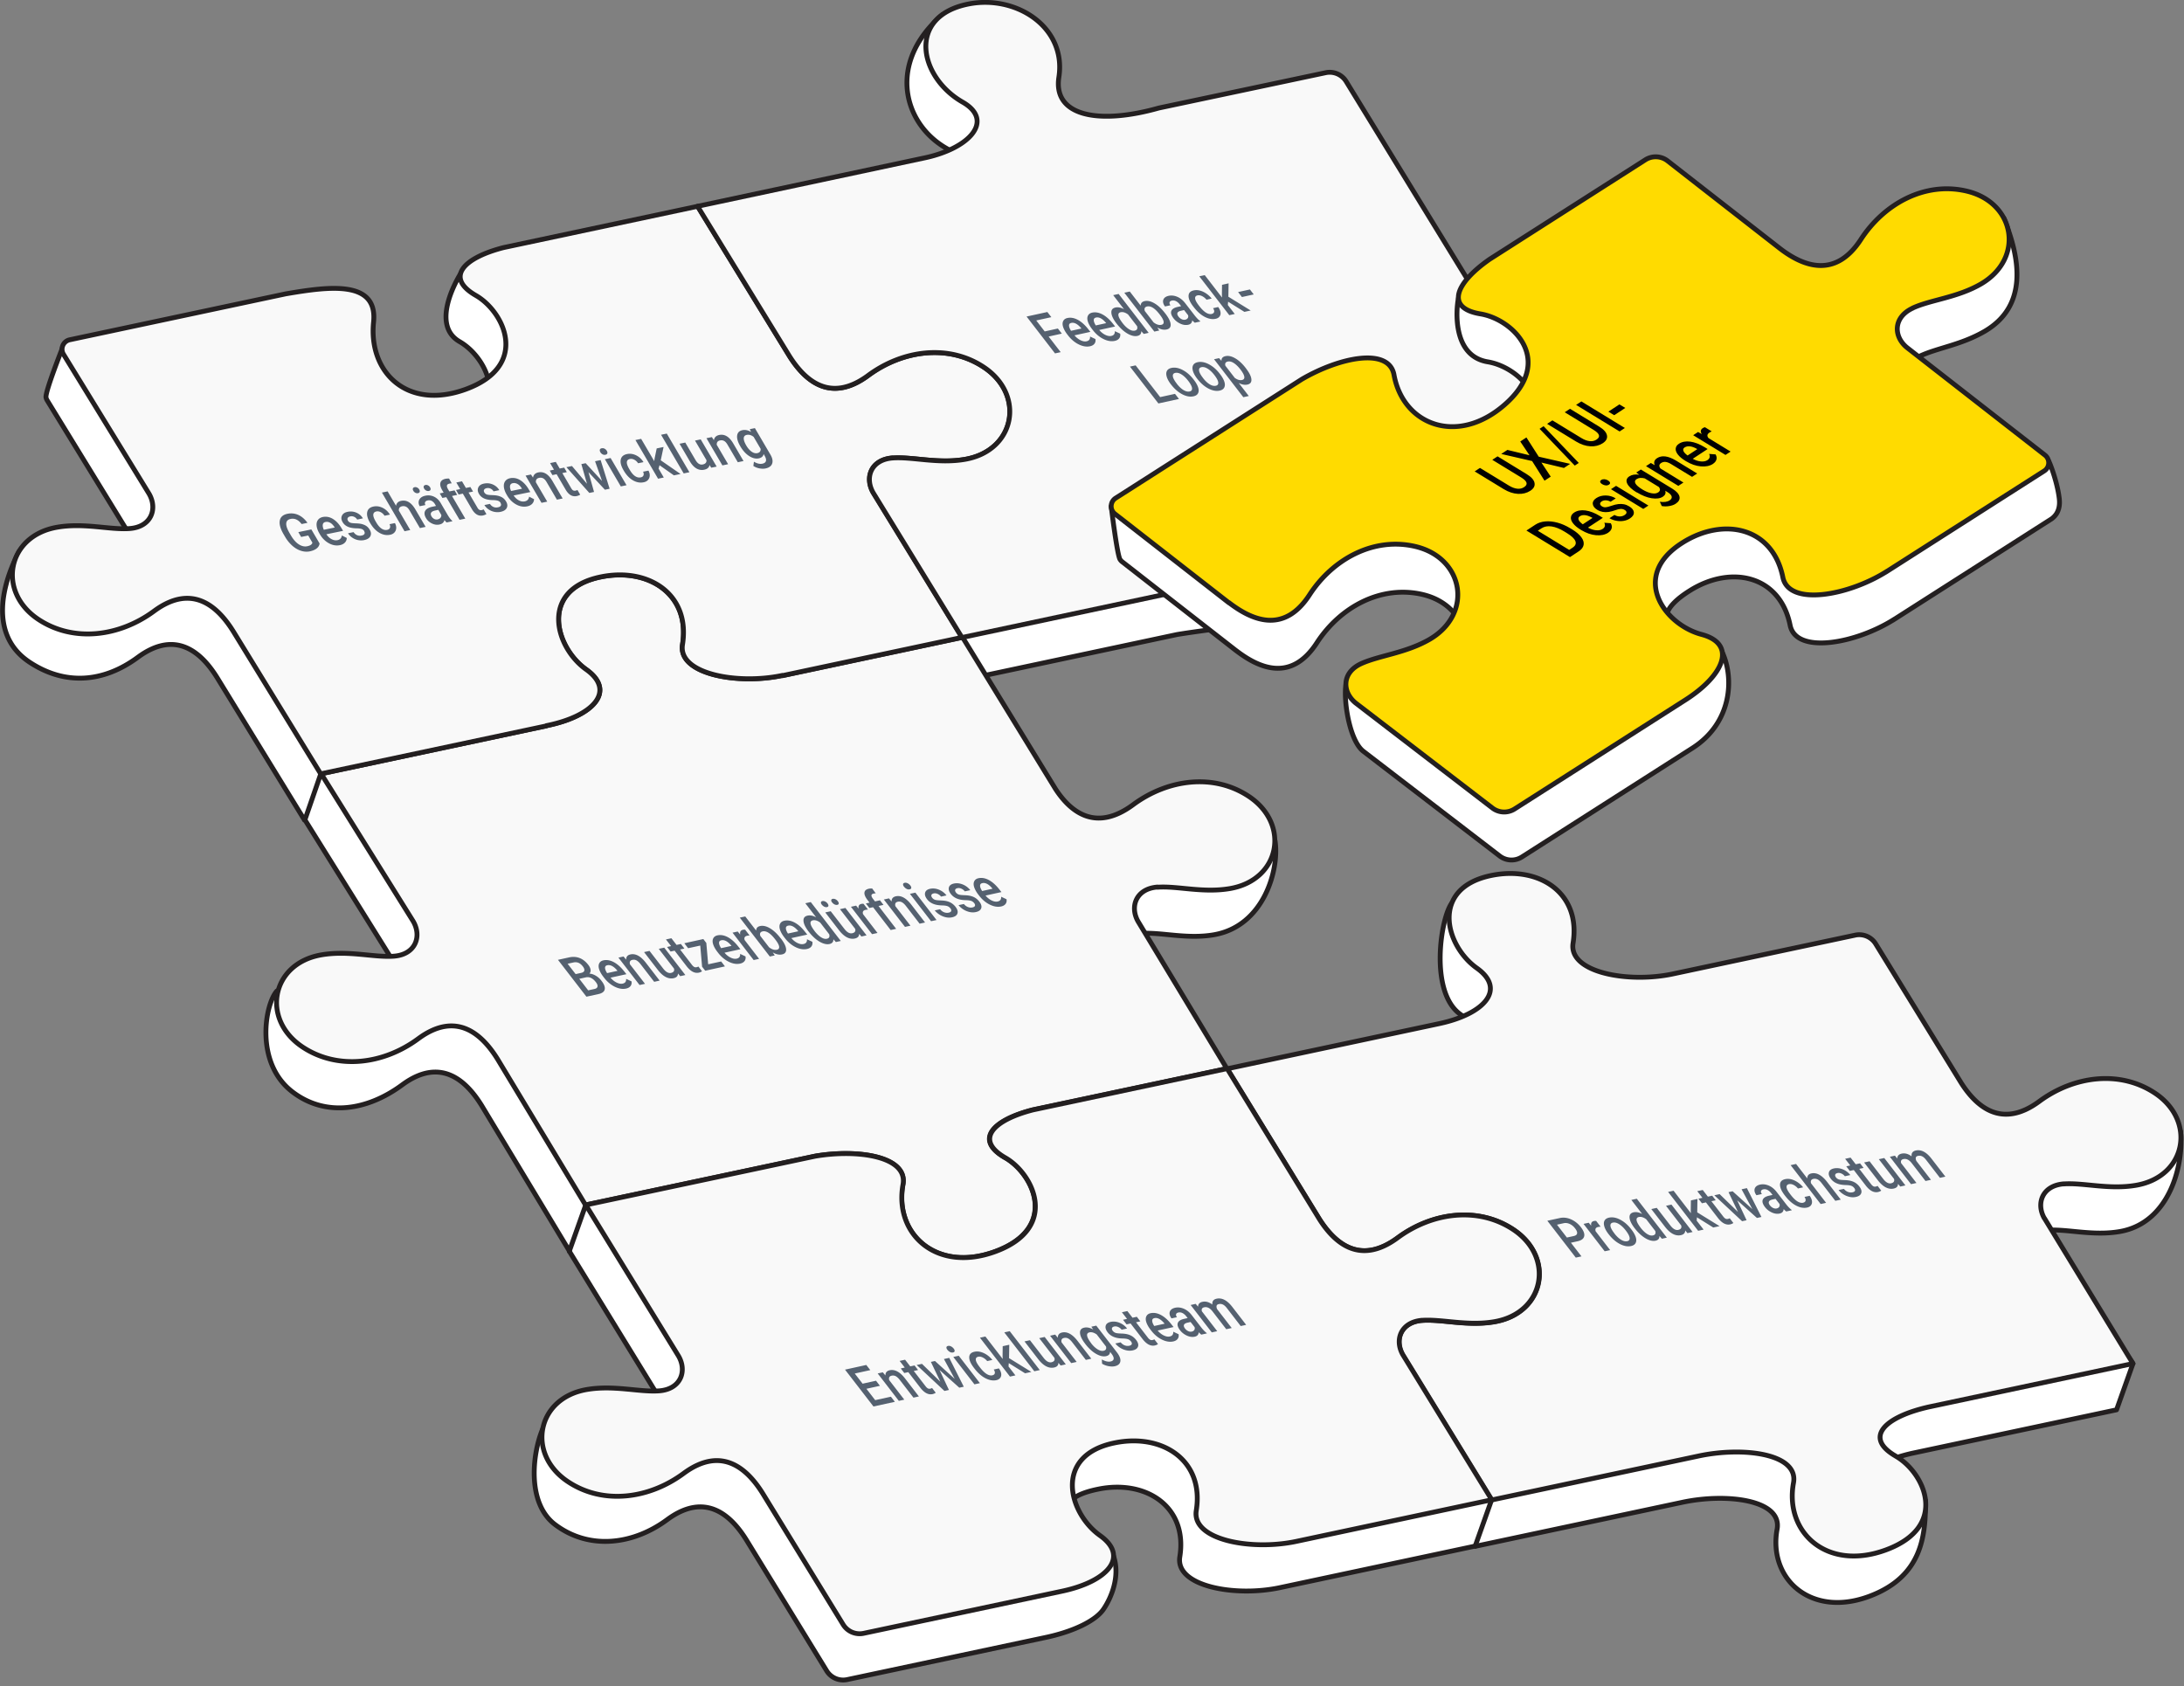
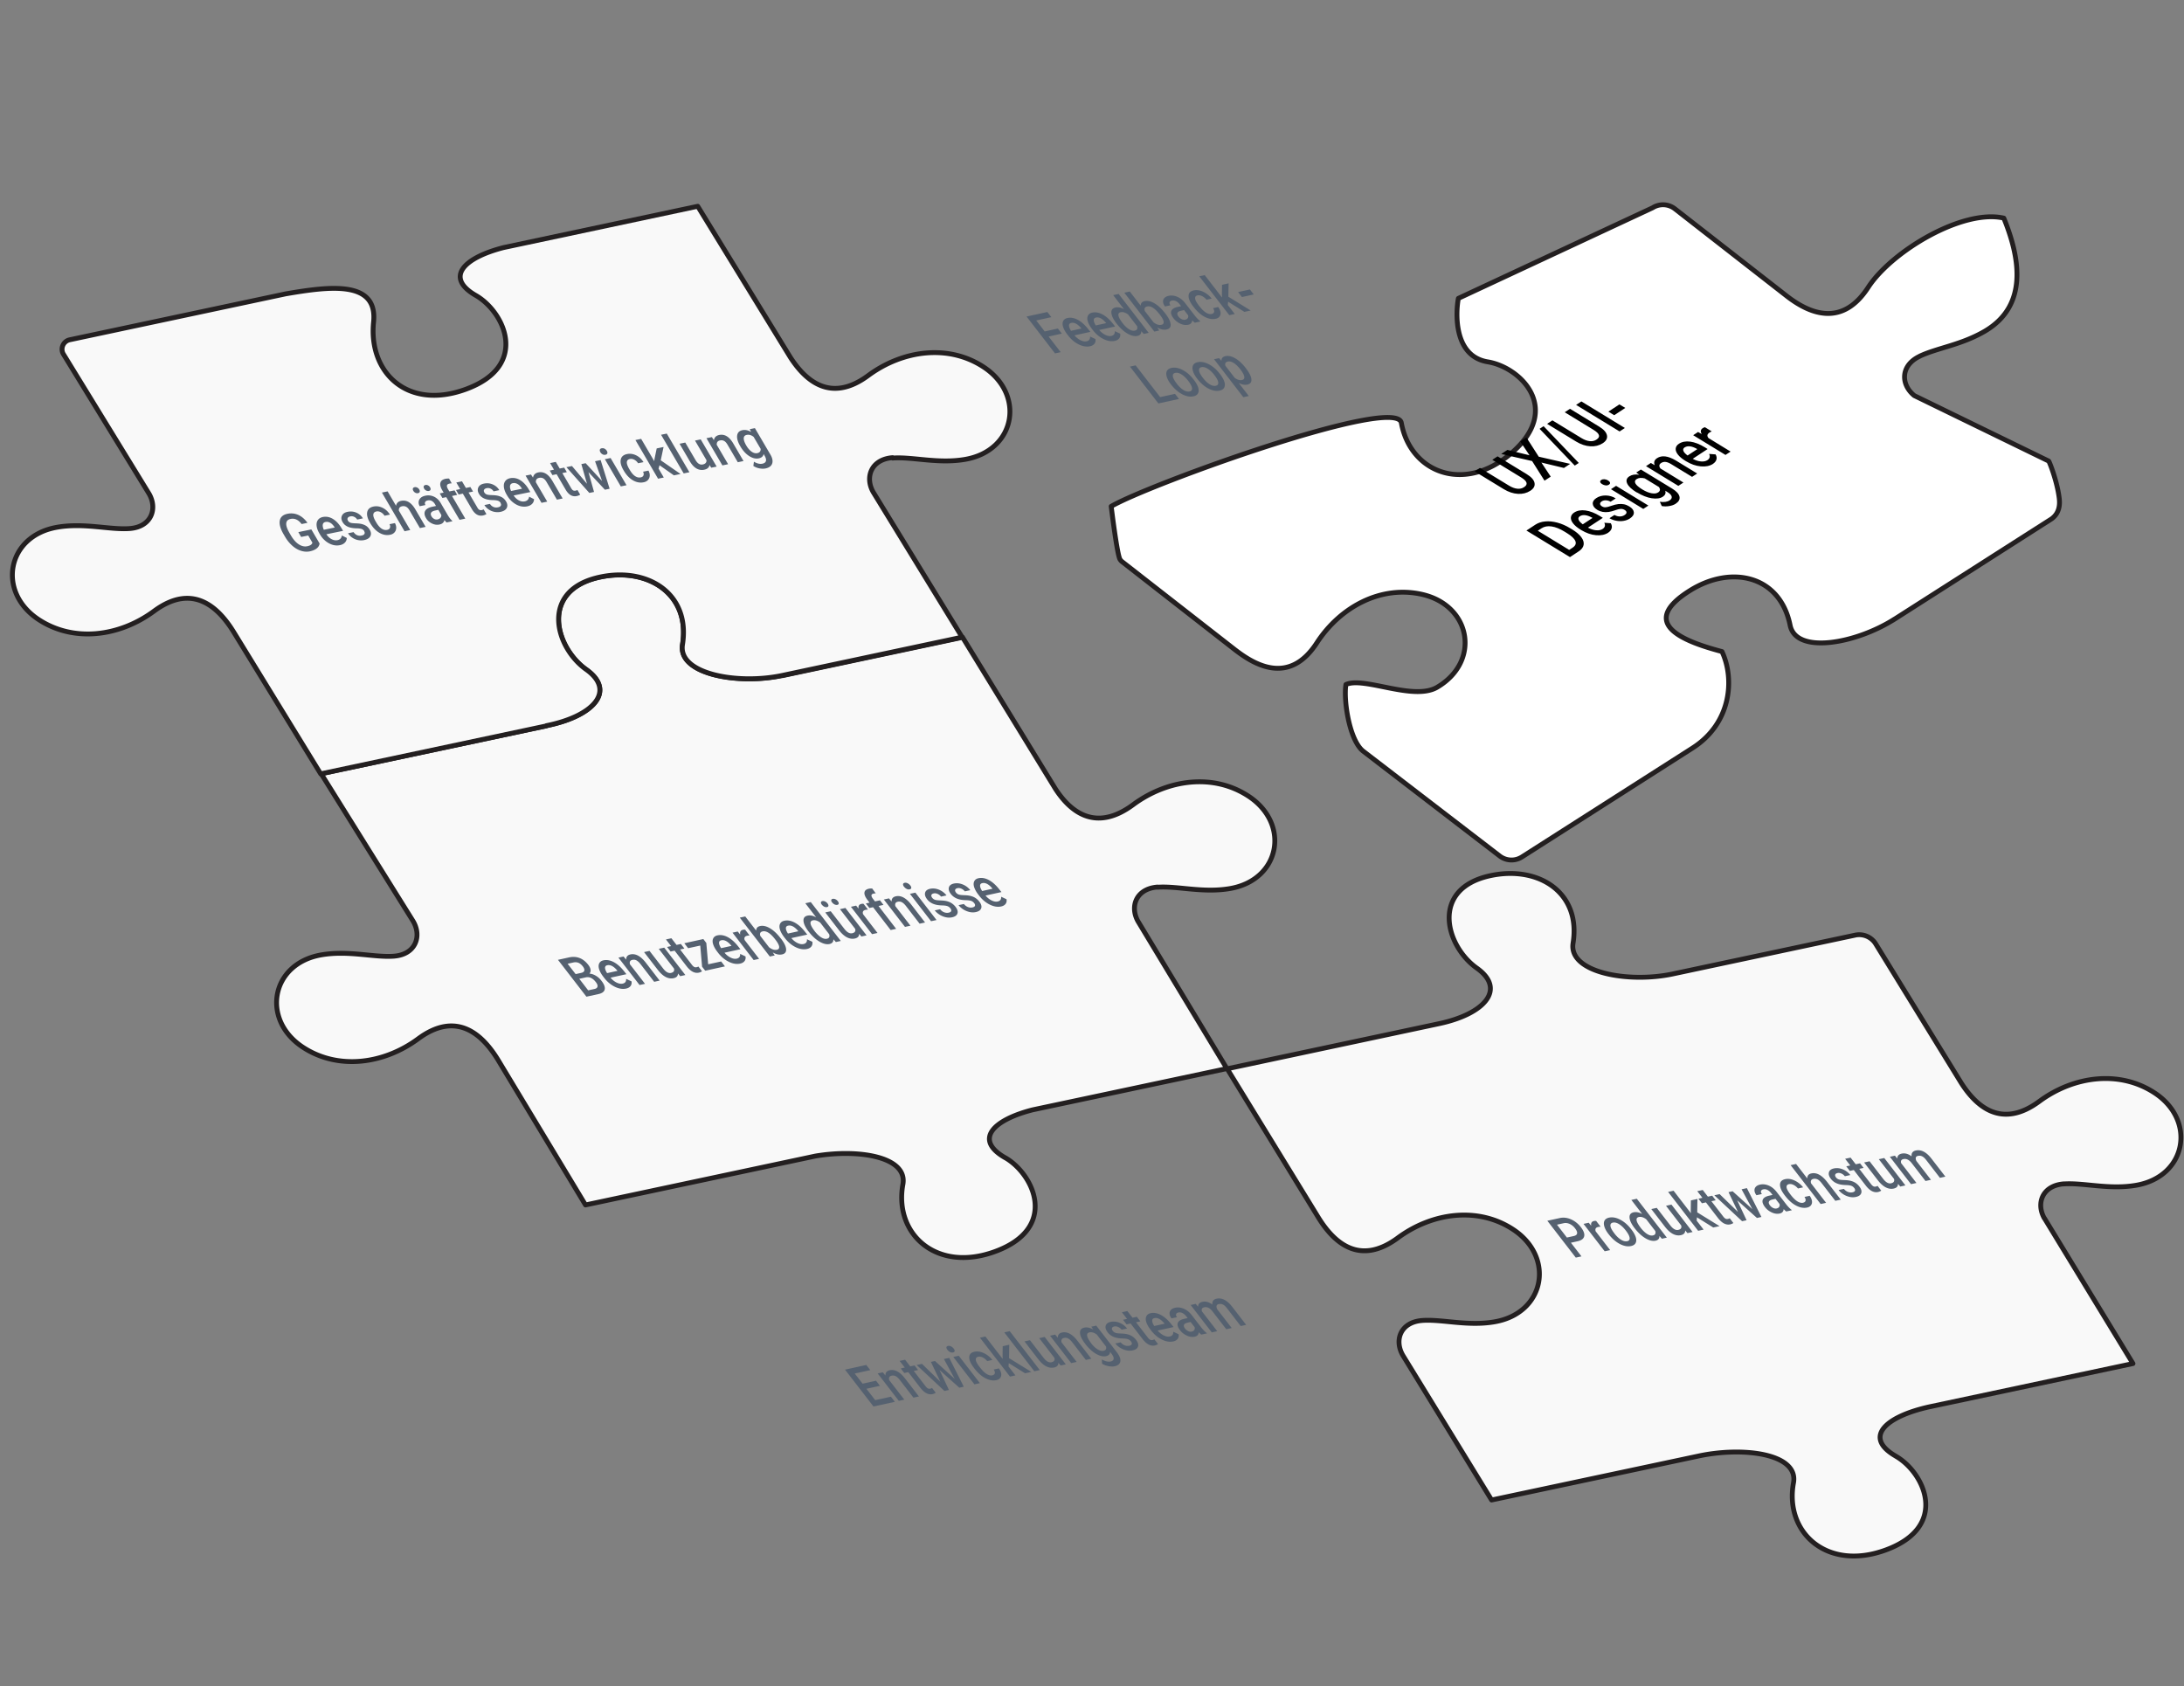
<svg xmlns="http://www.w3.org/2000/svg" fill="none" viewBox="0 0 496 383">
  <rect x="0" y="0" width="496" height="383" fill="#808080" stroke="none" />
  <g clip-path="url(#clip0_6076_954)">
-     <path fill="#fff" stroke="#231F20" stroke-linecap="round" stroke-linejoin="round" stroke-width="1.1" d="m129.29 284.17 20.97 34.17c2.11 3.44.69 7.66-4.29 8.05-4.48.34-16.58-2.89-22.72-1.84-2.22 5.13-3.81 16.68 2.8 21.69 7.62 5.77 17.58 4.72 25.46-1.1 8.83-6.52 14.67-.82 18.08 4.73l18.15 29.59a4.398 4.398 0 0 0 4.65 2l44.92-9.54c6.52-1.36 11.49-3.83 13.27-6.4 1.78-2.57 3.88-7.53 2.31-12.11-7.18-5.1-17.47-12.38-3.46-15.21 10.77-2.2 20.35 3.92 18.51 15.38-1.07 6.72 12.58 9.16 22.71 7l44.35-9.44.03.05 47-9.99c10.13-2.17 22.79-.57 21.56 6.11-2.06 11.32 7.72 20.19 20.98 15.22 12.21-4.58 12.72-14.11 12.74-21.72l-10.51.4c-7.42-4.27-2.38-8.94 7.54-11.17l46.34-9.85 3.73-10.5c-1.92-3.39-24.29-29.94-19.41-30.31l-.05.02c4.48-.34 10.31 1.36 16.46.3 11.4-1.96 14.61-15.36 13.8-22.74-7.97-5.28-27.92-2.13-35.8 3.69-8.52 6.29-14.25 1.23-17.7-4.15l-19.44-31.61a4.398 4.398 0 0 0-4.65-2l-41.61 8.85c-10.1 2.09-23.54-.38-22.48-7.03 1.84-11.46-13-21.85-23.76-19.66-2.52 3.05-5.29 20.21 1.89 25.32 6.78 4.81 1.75 10.43-8.52 12.62L275 253.23l-.03-.05h-.01l-20.17-33.41c-1.92-3.4-.45-7.45 4.43-7.81h.01l-.02.04c4.48-.34 10.31 1.36 16.46.3 11.4-1.96 14.92-14.88 13.9-21.35-7.97-5.27-28.02-3.52-35.9 2.3-8.52 6.31-14.25 1.69-17.7-3.68l-21.03-34.32 52.41-11.15c13.41-2.19 33.29-3.2 39.42-13.52 14.39-24.24 6.47-83.33-4.72-101.58a4.398 4.398 0 0 0-4.65-2l-37.89 8.02c-13.56 3.83-24.08 1.92-22.71-7 1.76-11.48-16.76-21.63-22.76-24.69-12.64 10.85-8.95 24.73.89 30.35 7.35 4.2 1.58 10.64-9.06 12.76l-51.1 10.9-50.09 4.69s-7.42 11.47-.3 15.56c6.54 3.77 12.25 15.97-2.24 21.29-13.3 4.89-22.16-3.78-20.99-15.22.99-9.66-57.2-6.23-67-4.55 0 0-3.95 9.97-3.7 11.16.05.24.15.48.28.69l19.34 31.53c2.11 3.44.69 7.66-4.3 8.05-4.48.34-15.29-6.31-21.44-5.26-3.62 6.86-7.15 18.8 2.38 25.11 7.97 5.28 16.71 4.71 24.59-1.11 8.83-6.52 14.66-.82 18.08 4.73l19.77 32.23.11-.02 20.82 33.38c2.11 3.44.69 7.66-4.3 8.05-4.48.34-16.75-3.64-22.9-2.58-2.67 2.94-5.1 16.23 3.46 22.85 7.56 5.85 17.1 4.3 24.99-1.53 8.83-6.52 14.66-.82 18.08 4.73l19.91 33.02h.01l-.04.03Z" />
    <path fill="#F9F9F9" stroke="#231F20" stroke-linecap="round" stroke-linejoin="round" stroke-width="1.1" d="M464.28 276.68c-1.92-3.39-.45-7.43 4.43-7.81l-.05.02c4.48-.34 10.31 1.36 16.46.3 11.4-1.96 13.79-14.62 4.26-20.94-7.97-5.27-18.37-3.93-26.25 1.89-8.52 6.29-14.25 1.23-17.7-4.15l-19.44-31.61a4.398 4.398 0 0 0-4.65-2l-41.61 8.85c-10.1 2.09-23.54-.38-22.48-7.03 1.84-11.46-7.75-17.57-18.51-15.38-14.02 2.84-10.54 15.93-3.36 21.04 6.78 4.81 1.75 10.43-8.52 12.62l-48.16 10.25 20.79 33.91c3.43 5.49 9.22 10.96 17.95 4.51 7.87-5.82 18.29-7.17 26.25-1.89 9.53 6.32 7.14 18.98-4.26 20.94-6.14 1.07-11.98-.65-16.46-.3-4.95.39-6.39 4.52-4.34 7.97l20.12 32.8 47-9.99c10.13-2.17 22.79-.57 21.56 6.11-2.06 11.32 7.69 20.12 20.98 15.22 14.49-5.33 8.79-17.55 2.26-21.29l-.02-.02c-7.42-4.27-2.38-8.94 7.54-11.17l46.34-9.85-20.11-33h-.02ZM239.65 179.08l-21.04-34.33-40.92 8.7v-.04c-10.1 2.18-23.77-.28-22.69-7 1.84-11.46-7.75-17.57-18.51-15.38-14.02 2.84-10.54 15.93-3.36 21.04 6.9 4.9 1.58 10.63-9.06 12.76h.04l-51.17 10.9 20.82 33.38c2.11 3.44.69 7.67-4.31 8.05-4.48.34-10.31-1.36-16.46-.3-11.4 1.96-13.79 14.62-4.26 20.94 7.97 5.27 18.37 3.93 26.25-1.89 8.83-6.52 14.66-.82 18.08 4.73l19.91 33.02 52.18-11.1c9.79-1.66 21.04.11 19.9 6.44-2.06 11.31 7.69 20.12 20.98 15.22 14.49-5.34 8.79-17.55 2.24-21.3h-.02c-7.09-4.07-2.8-8.54 6.26-10.86l44.12-9.37-20.17-33.42c-1.92-3.39-.45-7.44 4.43-7.81h.01l-.02.04c4.48-.34 10.31 1.36 16.46.3 11.4-1.96 13.79-14.62 4.26-20.94-7.97-5.28-18.37-3.93-26.25 1.89-8.52 6.31-14.25 1.69-17.71-3.68l.01.01Z" />
-     <path fill="#F9F9F9" stroke="#231F20" stroke-linecap="round" stroke-linejoin="round" stroke-width="1.1" d="M202.72 104.03c4.48-.34 10.31 1.36 16.46.3 11.4-1.96 13.79-14.62 4.26-20.94-7.97-5.28-18.37-3.93-26.25 1.89-8.52 6.31-14.25 1.22-17.71-4.15l-21.02-34.28-44.06 9.37c-9.11 2.33-13.45 6.79-6.33 10.88 6.54 3.77 12.25 15.97-2.24 21.29-13.3 4.89-22.16-3.78-20.99-15.22 1-9.66-10.17-8.1-19.97-6.43L15.83 77.17a2.199 2.199 0 0 0-1.69 2.6c.05.24.14.48.28.69l19.34 31.53c2.11 3.44.69 7.67-4.31 8.05-4.48.34-10.31-1.36-16.46-.3-11.4 1.96-13.79 14.62-4.26 20.94 7.97 5.27 18.37 3.93 26.25-1.89 8.83-6.52 14.66-.82 18.08 4.73l19.77 32.23 51.3-10.9-.06-.04c10.64-2.12 15.96-7.85 9.06-12.76-7.18-5.1-10.65-18.2 3.36-21.04 10.77-2.2 20.35 3.92 18.51 15.38-1.07 6.72 12.59 9.17 22.71 7v.05l40.79-8.68-20.2-32.96c-1.92-3.39-.45-7.44 4.43-7.81h.01l-.02.04Z" />
-     <path fill="#F9F9F9" stroke="#231F20" stroke-linecap="round" stroke-linejoin="round" stroke-width="1.1" d="M364.15 113.82c-19.47-31.76-38.95-63.53-58.42-95.31a4.398 4.398 0 0 0-4.65-2l-37.89 8.02c-13.56 3.83-24.08 1.92-22.71-7 1.76-11.48-9.86-18.8-20.63-16.6-14.02 2.84-11.08 16.64-1.24 22.26 7.35 4.2 1.58 10.64-9.06 12.76l-51.13 10.9 20.79 33.91c3.43 5.49 9.22 10.96 17.95 4.51 7.87-5.82 18.29-7.18 26.25-1.89 9.53 6.32 7.14 18.98-4.26 20.94-6.14 1.07-11.98-.65-16.46-.3-4.95.39-6.39 4.52-4.34 7.97l20.12 32.8 52.54-11.18c31.49-5.15 61.89-13.15 93.12-19.79h.02ZM322.93 299.87c4.48-.34 10.31 1.36 16.46.3 11.4-1.96 13.79-14.62 4.26-20.94-7.97-5.27-18.37-3.93-26.25 1.89-8.52 6.29-14.25 1.23-17.7-4.15l-21.01-34.28-44.04 9.37c-9.11 2.33-13.45 6.79-6.33 10.88 6.54 3.77 12.25 15.97-2.26 21.3-13.3 4.89-23.04-3.92-20.98-15.22 1.15-6.36-10.17-8.1-19.97-6.43l-52.07 11.07 20.97 34.17c2.11 3.44.69 7.66-4.29 8.05-4.48.34-10.31-1.36-16.46-.3-11.4 1.96-13.79 14.62-4.26 20.94 7.97 5.29 18.37 3.93 26.25-1.89 8.83-6.52 14.67-.82 18.08 4.73l18.15 29.59a4.398 4.398 0 0 0 4.65 2l44.92-9.54c10.43-2.17 15.58-7.83 8.76-12.68-7.18-5.11-10.65-18.2 3.36-21.04 10.77-2.2 20.35 3.92 18.51 15.38-1.07 6.72 12.58 9.16 22.71 7l44.4-9.45-20.2-32.96c-1.92-3.39-.45-7.43 4.43-7.81l-.05.02h-.04Z" />
+     <path fill="#F9F9F9" stroke="#231F20" stroke-linecap="round" stroke-linejoin="round" stroke-width="1.1" d="M202.72 104.03c4.48-.34 10.31 1.36 16.46.3 11.4-1.96 13.79-14.62 4.26-20.94-7.97-5.28-18.37-3.93-26.25 1.89-8.52 6.31-14.25 1.22-17.71-4.15l-21.02-34.28-44.06 9.37c-9.11 2.33-13.45 6.79-6.33 10.88 6.54 3.77 12.25 15.97-2.24 21.29-13.3 4.89-22.16-3.78-20.99-15.22 1-9.66-10.17-8.1-19.97-6.43L15.83 77.17a2.199 2.199 0 0 0-1.69 2.6c.05.24.14.48.28.69l19.34 31.53c2.11 3.44.69 7.67-4.31 8.05-4.48.34-10.31-1.36-16.46-.3-11.4 1.96-13.79 14.62-4.26 20.94 7.97 5.27 18.37 3.93 26.25-1.89 8.83-6.52 14.66-.82 18.08 4.73l19.77 32.23 51.3-10.9-.06-.04c10.64-2.12 15.96-7.85 9.06-12.76-7.18-5.1-10.65-18.2 3.36-21.04 10.77-2.2 20.35 3.92 18.51 15.38-1.07 6.72 12.59 9.17 22.71 7l40.79-8.68-20.2-32.96c-1.92-3.39-.45-7.44 4.43-7.81h.01l-.02.04Z" />
    <path fill="#556170" d="M72.58 123.42c-.05.45-.27.83-.65 1.13-.38.3-.89.52-1.53.66s-1.33.1-2.01-.11c-.68-.21-1.34-.58-1.96-1.12a8.16 8.16 0 0 1-1.63-1.97l-.38-.65c-.74-1.26-1.03-2.3-.88-3.12.15-.82.73-1.34 1.74-1.55.87-.18 1.69-.09 2.47.26.78.35 1.47.95 2.08 1.79l-1.33.28c-.74-.97-1.57-1.36-2.51-1.16-.61.13-.93.45-.98.99-.05.54.19 1.25.71 2.15l.37.64c.53.9 1.11 1.56 1.76 1.98.65.42 1.29.57 1.92.44.69-.14 1.09-.41 1.18-.81l-.95-1.63-1.61.33-.64-1.1 2.96-.61 1.87 3.19v-.01ZM77.2 123.81c-.83.17-1.66.03-2.49-.42-.83-.45-1.53-1.13-2.07-2.06l-.1-.17c-.36-.62-.57-1.19-.63-1.72-.06-.53.03-.97.28-1.33.25-.36.62-.58 1.11-.69.79-.16 1.56-.02 2.3.43.74.45 1.41 1.16 1.98 2.15l.33.56-3.79.78c.34.5.73.87 1.19 1.11.46.24.89.31 1.32.23.6-.12.93-.48 1.01-1.07l1.12.57c-.02.42-.16.77-.43 1.05s-.64.48-1.13.58Zm-3.26-5.27c-.36.07-.57.27-.63.58-.06.31.01.71.23 1.2l2.48-.51-.06-.1c-.3-.46-.62-.79-.97-.98-.35-.19-.69-.26-1.06-.18l.01-.01ZM82.74 120.65c-.15-.25-.35-.42-.62-.51-.27-.09-.65-.14-1.15-.15a6.5 6.5 0 0 1-1.33-.15c-.85-.2-1.46-.62-1.83-1.26-.31-.53-.36-1.02-.15-1.47.21-.45.64-.74 1.29-.87.69-.14 1.36-.08 2 .2.64.28 1.13.71 1.47 1.29l-1.3.27c-.16-.27-.38-.47-.67-.61-.29-.14-.59-.18-.9-.11-.29.06-.48.18-.58.36-.1.18-.08.39.06.62.12.21.31.36.54.45.23.09.65.13 1.23.15.58.02 1.07.07 1.45.18.38.11.72.26 1 .46s.51.47.71.8c.33.56.37 1.05.14 1.49-.23.44-.7.72-1.4.87-.48.1-.95.09-1.43-.01-.48-.1-.92-.3-1.31-.57-.39-.27-.7-.6-.92-.97l1.26-.26c.21.32.47.55.79.69.32.14.65.16 1.01.09s.56-.19.66-.37c.1-.18.08-.38-.05-.6l.03-.01ZM87.93 120.34c.33-.07.54-.22.63-.47.09-.25.06-.52-.1-.82l1.23-.25c.21.39.31.77.29 1.15-.02.38-.15.7-.39.97-.24.27-.58.45-1 .53-.81.17-1.62.02-2.42-.44-.8-.46-1.49-1.19-2.07-2.17l-.08-.14c-.55-.94-.76-1.74-.62-2.41.14-.67.62-1.08 1.43-1.25.69-.14 1.38-.04 2.06.29.68.33 1.24.85 1.67 1.55l-1.23.25c-.22-.35-.51-.62-.85-.8-.34-.18-.68-.24-1.01-.17-.42.09-.65.32-.69.69-.04.37.14.89.52 1.55l.13.22c.39.67.8 1.15 1.22 1.43.42.28.84.38 1.27.29h.01ZM89.94 114.87c.12-.61.5-.99 1.15-1.12 1.24-.26 2.3.37 3.2 1.87l2.37 4.04-1.3.27-2.34-3.99c-.25-.43-.51-.71-.79-.85s-.58-.18-.92-.11c-.52.11-.77.44-.73.98l2.59 4.42-1.3.27-5.14-8.78 1.3-.27 1.91 3.27ZM101.43 118.66c-.13-.11-.29-.29-.49-.55-.14.55-.52.88-1.12 1.01-.6.13-1.16.04-1.74-.24-.58-.28-1.02-.68-1.32-1.2-.39-.66-.45-1.21-.2-1.66.25-.45.81-.76 1.66-.94l.8-.17-.24-.41a1.94 1.94 0 0 0-.7-.72c-.28-.16-.59-.2-.94-.13-.3.06-.49.19-.59.39-.1.2-.07.42.07.66l-1.3.27c-.2-.34-.28-.68-.24-1.02.04-.34.19-.63.45-.87s.62-.41 1.07-.5c.68-.14 1.33-.07 1.94.21.61.28 1.12.75 1.52 1.41l1.63 2.79c.33.56.66.98 1 1.29l.06.1-1.33.28h.01Zm-7.56-7.19c-.11-.19-.15-.36-.1-.52.05-.16.17-.25.38-.3.21-.05.41-.01.61.09.2.1.35.25.46.44.11.19.14.36.1.52-.04.16-.17.25-.38.3-.21.05-.41.01-.61-.09-.2-.1-.35-.25-.46-.44Zm5.55 6.48c.26-.05.46-.17.61-.35.15-.18.21-.39.2-.64l-.68-1.17-.7.15c-.48.1-.79.26-.93.49-.14.23-.11.51.08.84.16.27.36.46.62.59.26.13.53.16.81.1l-.01-.01Zm-3.09-6.98c-.11-.19-.15-.36-.1-.52.05-.16.17-.25.38-.3.21-.05.41-.01.61.09.2.1.35.25.46.44.11.19.14.36.1.52-.04.16-.17.25-.38.3-.21.05-.41.01-.61-.09-.2-.1-.35-.25-.46-.44ZM104.37 118.06l-3.02-5.15-.88.18-.6-1.03.88-.18-.33-.57c-.4-.69-.53-1.25-.39-1.7.14-.45.53-.74 1.17-.87.23-.05.49-.06.79-.05l.6 1.09c-.16 0-.34.02-.53.06-.62.13-.73.53-.33 1.22l.32.55 1.18-.24.6 1.03-1.18.24 3.02 5.15-1.3.27ZM104.93 109.32l.88 1.5 1.02-.21.6 1.03-1.02.21 2.02 3.45c.14.24.28.4.43.48.15.08.34.11.56.06.15-.03.29-.08.42-.15l.63 1.07c-.25.15-.51.25-.78.31-1 .21-1.85-.28-2.53-1.46l-2.05-3.5-.95.2-.6-1.03.95-.2-.88-1.5 1.3-.27v.01ZM113.71 114.24c-.15-.25-.35-.42-.62-.51-.27-.09-.65-.14-1.15-.15a6.5 6.5 0 0 1-1.33-.15c-.85-.2-1.46-.62-1.83-1.26-.31-.53-.36-1.02-.15-1.47.21-.45.64-.74 1.29-.87.69-.14 1.36-.08 2 .2.64.28 1.13.71 1.47 1.29l-1.3.27c-.16-.27-.38-.47-.67-.61-.29-.14-.59-.18-.9-.11-.29.06-.48.18-.58.36-.1.18-.08.39.06.62.12.21.31.36.54.45.23.09.65.13 1.23.15.58.02 1.07.07 1.45.18.38.11.72.26 1 .46s.51.47.71.8c.33.56.37 1.05.14 1.49-.23.44-.7.72-1.4.87-.48.1-.95.09-1.43-.01-.48-.1-.92-.3-1.31-.57-.39-.27-.7-.6-.92-.97l1.26-.26c.21.32.47.55.79.69.32.14.65.16 1.01.09s.56-.19.66-.37c.1-.18.08-.38-.05-.6l.03-.01ZM119.73 115c-.83.17-1.66.03-2.49-.42-.83-.45-1.53-1.13-2.07-2.06l-.1-.17c-.36-.62-.57-1.19-.63-1.72-.06-.53.03-.97.28-1.33.25-.36.62-.58 1.11-.69.79-.16 1.56-.02 2.3.43.74.45 1.41 1.16 1.98 2.15l.33.56-3.79.78c.34.5.73.87 1.19 1.11.46.24.89.31 1.32.23.6-.12.93-.48 1.01-1.07l1.12.57c-.02.42-.16.77-.43 1.05s-.64.48-1.13.58Zm-3.26-5.27c-.36.07-.57.27-.63.58-.06.31.01.71.23 1.2l2.48-.51-.06-.1c-.3-.46-.62-.79-.97-.98-.35-.19-.69-.26-1.06-.18l.01-.01ZM120.59 107.76l.46.71c.11-.64.51-1.03 1.2-1.18 1.21-.25 2.25.36 3.14 1.83l2.39 4.09-1.3.27-2.35-4.01c-.23-.39-.48-.67-.75-.82-.27-.15-.58-.2-.95-.12-.53.11-.77.44-.73 1l2.58 4.4-1.3.27-3.62-6.18 1.23-.25v-.01ZM126.23 104.91l.88 1.5 1.02-.21.6 1.03-1.02.21 2.02 3.45c.14.24.28.4.43.48.15.08.34.11.56.06.15-.03.29-.08.42-.15l.63 1.07c-.25.15-.51.25-.78.31-1 .21-1.85-.28-2.53-1.46l-2.05-3.5-.95.2-.6-1.03.95-.2-.88-1.5 1.3-.27v.01ZM136.72 109.21l-1.58-4.46 1.27-.26 2.04 6.51-1.07.22-3.73-3.99 1.26 4.5-1.07.22-5.21-5.85 1.27-.26 3.41 4.03-1.28-4.47.98-.2 3.71 4.02v-.01ZM136.35 102.7c-.12-.21-.17-.4-.12-.57.05-.17.18-.28.42-.32.24-.04.46-.02.67.1.21.12.38.28.5.49.12.21.16.4.11.56-.05.16-.19.27-.42.32-.23.05-.46.02-.67-.1-.21-.12-.37-.27-.5-.48h.01Zm5.94 7.5-1.3.27-3.62-6.18 1.3-.27 3.62 6.18ZM145.51 108.42c.33-.07.54-.22.63-.47.09-.25.06-.52-.1-.82l1.23-.25c.21.39.31.77.29 1.15-.02.38-.15.7-.39.97-.24.27-.58.45-1 .53-.81.17-1.62.02-2.42-.44-.8-.46-1.49-1.19-2.07-2.17l-.08-.14c-.55-.94-.76-1.74-.62-2.41.14-.67.62-1.08 1.43-1.25.69-.14 1.38-.04 2.06.29.68.33 1.24.85 1.67 1.55l-1.23.25c-.22-.35-.51-.62-.85-.8-.34-.18-.68-.24-1.01-.17-.42.09-.65.32-.69.69-.04.37.14.89.52 1.55l.13.22c.39.67.8 1.15 1.22 1.43.42.28.84.38 1.27.29h.01ZM149.78 105.68l-.21.75 1.18 2.02-1.3.27-5.14-8.78 1.3-.27 2.97 5.06.09-.63.47-2.26 1.56-.32-.64 3.02 4.5 3.11-1.51.31-3.27-2.3v.02ZM156.57 107.25l-1.3.27-5.14-8.78 1.3-.27 5.14 8.78ZM161.14 105.62c-.1.56-.5.91-1.21 1.06-.63.13-1.22.03-1.77-.29-.55-.32-1.05-.86-1.48-1.6l-2.35-4.01 1.3-.27 2.34 3.99c.46.78.99 1.11 1.61.99.62-.12.92-.46.86-.99l-2.6-4.44 1.3-.27 3.62 6.18-1.23.25-.39-.6ZM161.67 99.26l.46.71c.11-.64.51-1.03 1.2-1.18 1.21-.25 2.25.36 3.14 1.83l2.39 4.09-1.3.27-2.35-4.01c-.23-.39-.48-.67-.75-.82-.27-.15-.58-.2-.95-.12-.53.11-.77.44-.73 1l2.58 4.4-1.3.27-3.62-6.18 1.23-.25v-.01ZM168.12 101.34c-.56-.96-.8-1.77-.71-2.43.09-.66.48-1.06 1.18-1.21.66-.14 1.32 0 1.99.41l-.31-.64 1.17-.24 3.51 5.99c.48.81.61 1.5.41 2.07-.2.57-.7.93-1.5 1.1-.43.09-.9.08-1.41-.02-.51-.1-.97-.29-1.36-.55l.13-.96c.7.42 1.34.57 1.92.45.43-.09.7-.28.8-.59.1-.3.01-.69-.27-1.18l-.24-.42c-.11.52-.48.85-1.11.98-.68.14-1.4-.03-2.17-.52s-1.45-1.24-2.04-2.25l.01.01Zm1.37-.15c.36.62.77 1.08 1.21 1.39.44.31.88.42 1.3.33.53-.11.77-.43.75-.96l-1.59-2.72c-.52-.42-1.04-.57-1.57-.46-.43.09-.66.34-.68.75-.02.41.17.97.58 1.67ZM241.14 75.77l-2.99.66 2.74 3.55-1.29.28-6.46-8.37 4.72-1.03.91 1.17-3.43.75 1.92 2.49 2.99-.66.9 1.16h-.01ZM247.55 78.64c-.79.17-1.64.03-2.56-.42-.92-.45-1.74-1.14-2.45-2.07l-.13-.17c-.48-.62-.8-1.2-.97-1.73-.17-.53-.16-.98.02-1.34.18-.36.5-.59.97-.69.75-.16 1.54-.02 2.37.43.83.45 1.62 1.17 2.39 2.16l.44.56-3.61.79c.43.51.9.88 1.4 1.12.5.24.95.32 1.35.23.57-.12.83-.48.79-1.08l1.22.57c.07.42 0 .77-.22 1.06-.22.29-.55.48-1.01.58Zm-4.26-5.3c-.34.07-.51.27-.51.58 0 .31.15.72.46 1.21l2.36-.52-.08-.1c-.39-.46-.77-.79-1.15-.99-.38-.2-.74-.26-1.08-.18ZM253.17 77.42c-.79.17-1.64.03-2.56-.42-.92-.45-1.74-1.14-2.45-2.07l-.13-.17c-.48-.62-.8-1.2-.97-1.73-.17-.53-.16-.98.02-1.34.18-.36.5-.59.97-.69.75-.16 1.54-.02 2.37.43.83.45 1.62 1.17 2.39 2.16l.44.56-3.61.79c.43.51.9.88 1.4 1.12.5.24.95.32 1.35.23.57-.12.83-.48.79-1.08l1.22.57c.07.42 0 .77-.22 1.06-.22.29-.55.48-1.01.58Zm-4.26-5.3c-.34.07-.51.27-.51.58 0 .31.15.72.46 1.21l2.36-.52-.08-.1c-.39-.46-.77-.79-1.15-.99-.38-.2-.74-.26-1.08-.18ZM253.59 73.5c-.74-.96-1.14-1.77-1.19-2.44-.05-.67.25-1.07.92-1.22.59-.13 1.24 0 1.95.38l-2.46-3.19 1.24-.27 6.82 8.83-1.12.25-.56-.63c.02.59-.28.95-.9 1.08-.62.13-1.4-.04-2.25-.54-.85-.5-1.67-1.25-2.45-2.26v.01Zm1.33-.15c.49.63.98 1.1 1.47 1.41.49.31.93.42 1.33.33.51-.11.68-.45.52-1.01l-2.05-2.66c-.61-.45-1.17-.62-1.68-.51-.4.09-.57.34-.51.74.06.4.37.97.92 1.69v.01ZM264.65 71.2c.75.97 1.15 1.78 1.21 2.43.06.65-.25 1.06-.92 1.2-.67.14-1.35-.01-2.12-.46l.46.69-1.12.25-6.82-8.83 1.24-.27 2.48 3.21c0-.55.29-.9.89-1.03.67-.15 1.42.02 2.24.5.82.48 1.62 1.23 2.4 2.24l.06.08v-.01Zm-1.33.15c-.52-.67-1.02-1.16-1.49-1.45-.47-.29-.91-.39-1.31-.3-.54.12-.71.47-.52 1.04l1.98 2.57c.64.49 1.23.68 1.77.56.39-.08.56-.31.52-.69-.04-.38-.31-.89-.81-1.55l-.14-.18ZM271.35 73.3a5.09 5.09 0 0 1-.59-.55c-.04.55-.34.89-.91 1.01-.57.12-1.15.04-1.77-.24-.62-.28-1.14-.68-1.55-1.21-.51-.66-.69-1.22-.52-1.67.17-.45.65-.76 1.47-.94l.76-.17-.32-.41c-.25-.32-.53-.56-.84-.72-.31-.16-.63-.2-.95-.13-.28.06-.45.19-.51.39s0 .42.2.67l-1.24.27c-.26-.34-.41-.68-.44-1.02-.03-.34.06-.63.28-.88.22-.25.54-.41.96-.51.65-.14 1.3-.07 1.97.21.67.28 1.26.75 1.78 1.41l2.17 2.81c.43.56.85.99 1.24 1.29l.08.1-1.27.28v.01Zm-2.14-.71a.8.8 0 0 0 .54-.35c.12-.18.14-.4.07-.65l-.91-1.17-.67.15c-.46.1-.74.27-.83.5-.09.23-.01.51.24.84.21.27.45.46.73.59.28.13.55.16.82.1l.01-.01ZM275.2 71.29c.31-.07.49-.23.54-.47.05-.24-.04-.52-.25-.83l1.17-.26c.29.39.46.78.52 1.15.06.37 0 .7-.2.98s-.49.45-.89.54c-.77.17-1.6.02-2.49-.44-.89-.46-1.71-1.19-2.48-2.19l-.11-.14c-.73-.95-1.09-1.75-1.08-2.42.01-.67.4-1.09 1.18-1.26.66-.14 1.36-.05 2.11.3.75.35 1.4.86 1.96 1.56l-1.17.26c-.29-.35-.62-.62-1-.81-.38-.19-.73-.24-1.04-.18-.4.09-.58.32-.55.7.03.38.31.9.82 1.57l.17.22c.52.67 1.02 1.15 1.49 1.44.47.29.91.38 1.32.29l-.02-.01ZM278.91 68.52l-.06.76 1.57 2.03-1.24.27-6.82-8.83 1.24-.27 3.93 5.1-.03-.63.03-2.27 1.49-.33-.05 3.04 5.07 3.13-1.43.31-3.7-2.31ZM284.73 66.87l-2.68.59-.87-1.13 2.68-.59.87 1.13ZM263.47 90.19l3.38-.74.9 1.16-4.67 1.02-6.46-8.37 1.29-.28 5.57 7.21h-.01ZM265.93 87.3c-.47-.61-.79-1.18-.95-1.72-.16-.54-.15-.98.03-1.33.18-.35.53-.58 1.03-.69.75-.16 1.56-.03 2.44.41.88.44 1.69 1.1 2.41 1.99l.26.33c.47.61.79 1.18.96 1.71.17.53.15.97-.03 1.32-.18.35-.53.58-1.04.69-.78.17-1.63.01-2.55-.47-.92-.48-1.75-1.21-2.51-2.18l-.05-.07v.01Zm1.33-.15c.49.64 1 1.12 1.51 1.43.51.31.98.42 1.4.33.42-.09.6-.35.55-.77-.05-.42-.35-.98-.9-1.69-.49-.63-.99-1.1-1.51-1.42-.52-.32-.99-.43-1.4-.34-.41.09-.59.34-.55.75.04.41.34.98.9 1.7v.01ZM271.88 86c-.47-.61-.79-1.18-.95-1.72-.16-.54-.15-.98.03-1.33.18-.35.53-.58 1.03-.69.75-.16 1.56-.03 2.44.41.88.44 1.69 1.1 2.41 1.99l.26.33c.47.61.79 1.18.96 1.71.17.53.15.97-.03 1.32-.18.35-.53.58-1.04.69-.78.17-1.63.01-2.55-.47-.92-.48-1.75-1.21-2.51-2.18l-.05-.07V86Zm1.33-.15c.49.64 1 1.12 1.51 1.43.51.31.98.42 1.4.33.42-.09.6-.35.55-.77-.05-.42-.35-.98-.9-1.69-.49-.63-.99-1.1-1.51-1.42-.52-.32-.99-.43-1.4-.34-.41.09-.59.34-.55.75.04.41.34.98.9 1.7v.01ZM283 83.71c.74.96 1.14 1.77 1.2 2.43.06.66-.25 1.06-.9 1.2-.61.13-1.26.01-1.97-.35l2.28 2.95-1.24.27-6.65-8.62 1.14-.25.54.62c-.02-.58.28-.94.91-1.07.67-.15 1.42.02 2.24.5.82.48 1.62 1.22 2.39 2.23l.07.09H283Zm-1.33.15c-.48-.62-.97-1.09-1.47-1.41-.5-.32-.96-.43-1.36-.34-.51.11-.69.43-.55.95l2.13 2.76c.6.43 1.15.6 1.66.48.39-.09.57-.33.51-.74-.06-.41-.36-.98-.92-1.7ZM133.18 226.36l-6.46-8.37 2.55-.56c.84-.18 1.63-.13 2.36.15s1.39.8 1.97 1.55c.3.38.47.75.52 1.1.05.35-.03.64-.26.89.5.03.98.2 1.47.49s.91.67 1.27 1.15c.61.79.85 1.44.73 1.96s-.6.87-1.43 1.05l-2.71.59h-.01Zm-2.45-5.13 1.27-.28c.4-.09.64-.26.7-.51.06-.25-.04-.57-.33-.95-.32-.41-.66-.69-1.01-.83s-.75-.16-1.19-.06l-1.26.28 1.82 2.35Zm.83 1.07 2.02 2.62 1.43-.31c.41-.09.63-.27.69-.55.06-.28-.08-.62-.39-1.02-.67-.87-1.41-1.23-2.21-1.08l-1.54.34ZM142.18 224.52c-.79.17-1.64.03-2.56-.42-.92-.45-1.74-1.14-2.45-2.07l-.13-.17c-.48-.62-.8-1.2-.97-1.73-.17-.53-.16-.98.02-1.34.18-.36.5-.59.97-.69.75-.16 1.54-.02 2.37.43.83.45 1.62 1.17 2.39 2.16l.44.56-3.61.79c.43.51.9.88 1.4 1.12.5.24.95.32 1.36.23.57-.12.83-.48.79-1.08l1.22.57c.07.42 0 .77-.22 1.06-.22.29-.55.48-1.01.58h-.01Zm-4.26-5.3c-.34.07-.51.27-.51.58 0 .31.15.72.47 1.21l2.36-.52-.08-.1c-.39-.46-.77-.79-1.15-.99-.38-.2-.74-.26-1.08-.18h-.01ZM141.62 217.24l.59.71c-.02-.65.3-1.04.96-1.19 1.15-.25 2.31.36 3.47 1.84l3.17 4.11-1.24.27-3.11-4.03c-.3-.39-.61-.67-.9-.83-.29-.16-.62-.2-.96-.12-.5.11-.68.45-.53 1.01l3.42 4.43-1.24.27-4.8-6.22 1.17-.26v.01ZM153.97 221.1c0 .56-.32.92-.99 1.06-.6.13-1.21.03-1.82-.29-.61-.32-1.21-.87-1.78-1.61l-3.11-4.03 1.24-.27 3.1 4.01c.61.79 1.21 1.12 1.79.99.58-.13.82-.46.66-1l-3.45-4.47 1.24-.27 4.8 6.22-1.17.26-.5-.6h-.01ZM152.48 213.09l1.17 1.51.98-.21.8 1.04-.98.21 2.68 3.47c.18.24.36.4.52.49.16.09.36.11.57.06.14-.03.27-.08.39-.15l.83 1.08c-.21.15-.45.25-.71.31-.95.21-1.89-.28-2.8-1.46l-2.72-3.53-.91.2-.8-1.04.91-.2-1.17-1.51 1.24-.27ZM160.84 219l2.94-.64.86 1.12-4.48.98-.71-.91-.42-4.8-2.75.6-.87-1.13 4.32-.95.68.89.42 4.84h.01ZM168.07 218.85c-.79.17-1.64.03-2.56-.42-.92-.45-1.74-1.14-2.45-2.07l-.13-.17c-.48-.62-.8-1.2-.97-1.73-.17-.53-.16-.98.02-1.34.18-.36.5-.59.97-.69.75-.16 1.54-.02 2.37.43.83.45 1.62 1.17 2.39 2.16l.44.56-3.61.79c.43.51.9.88 1.4 1.12.5.24.95.32 1.36.23.57-.12.83-.48.79-1.08l1.22.57c.07.42 0 .77-.22 1.06-.22.29-.55.48-1.01.58h-.01Zm-4.26-5.3c-.34.07-.51.27-.51.58 0 .31.15.72.47 1.21l2.36-.52-.08-.1c-.39-.46-.77-.79-1.15-.99-.38-.2-.74-.26-1.08-.18h-.01ZM170.24 212.46c-.19 0-.37.03-.54.06-.57.12-.76.45-.58.99l3.28 4.26-1.24.27-4.8-6.22 1.18-.26.57.69c-.12-.61.09-.97.62-1.08.18-.04.34-.04.5-.02l1.01 1.31ZM177.33 213.13c.75.97 1.15 1.78 1.2 2.43.05.65-.25 1.06-.92 1.2-.67.14-1.35-.01-2.12-.46l.46.69-1.12.25-6.82-8.83 1.24-.27 2.48 3.21c0-.55.29-.9.89-1.03.67-.15 1.42.02 2.24.5.82.48 1.62 1.23 2.4 2.24l.06.08.01-.01Zm-1.33.15c-.52-.67-1.02-1.16-1.49-1.45-.47-.29-.91-.39-1.31-.3-.54.12-.71.47-.52 1.04l1.98 2.57c.64.49 1.23.68 1.77.56.39-.08.56-.31.52-.69-.04-.38-.31-.89-.81-1.55l-.14-.18ZM183.25 215.53c-.79.17-1.64.03-2.56-.42-.92-.45-1.74-1.14-2.45-2.07l-.13-.17c-.48-.62-.8-1.2-.97-1.73-.17-.53-.16-.98.02-1.34.18-.36.5-.59.97-.69.75-.16 1.54-.02 2.37.43.83.45 1.62 1.17 2.39 2.16l.44.56-3.61.79c.43.51.9.88 1.4 1.12.5.24.95.32 1.36.23.57-.12.83-.48.79-1.08l1.22.57c.07.42 0 .77-.22 1.06-.22.29-.55.48-1.01.58h-.01Zm-4.26-5.3c-.34.07-.51.27-.51.58 0 .31.15.72.47 1.21l2.36-.52-.08-.1c-.39-.46-.77-.79-1.15-.99-.38-.2-.74-.26-1.08-.18h-.01ZM183.67 211.61c-.74-.96-1.14-1.77-1.19-2.44-.05-.67.25-1.07.92-1.22.59-.13 1.24 0 1.95.38l-2.46-3.19 1.24-.27 6.82 8.83-1.12.25-.56-.63c.02.59-.28.95-.9 1.08-.62.13-1.4-.04-2.25-.54-.85-.5-1.67-1.25-2.45-2.26v.01Zm1.33-.15c.49.63.98 1.1 1.47 1.41.49.31.93.42 1.33.33.51-.11.68-.45.52-1.01l-2.05-2.66c-.61-.45-1.17-.62-1.68-.51-.4.09-.57.34-.51.74.06.4.37.97.92 1.69v.01ZM195.12 212.09c0 .56-.32.92-.99 1.06-.6.13-1.21.03-1.82-.29-.61-.32-1.21-.87-1.78-1.61l-3.11-4.03 1.24-.27 3.1 4.01c.61.79 1.21 1.12 1.79.99.58-.13.82-.46.66-1l-3.45-4.47 1.24-.27 4.8 6.22-1.17.26-.5-.6h-.01Zm-8.48-6.62c-.15-.19-.22-.37-.2-.52.02-.15.12-.26.32-.3.2-.04.41-.01.63.09.22.1.4.25.55.45.15.2.21.37.2.52-.01.15-.12.26-.32.3-.2.04-.41.01-.62-.09-.21-.1-.4-.25-.54-.45h-.02Zm2.34-.51c-.15-.19-.22-.37-.2-.52.02-.15.12-.26.32-.3.2-.04.41-.01.63.09.22.1.4.25.55.45.15.2.21.37.2.52-.01.15-.12.26-.32.3-.2.04-.41.01-.62-.09-.21-.1-.4-.25-.54-.45h-.02ZM197.13 206.58c-.19 0-.37.03-.54.06-.57.12-.76.45-.58.99l3.28 4.26-1.24.27-4.8-6.22 1.18-.26.57.69c-.12-.61.09-.97.62-1.08.18-.04.34-.04.5-.02l1.01 1.31ZM202.28 211.23l-4-5.19-.84.18-.8-1.04.84-.18-.44-.57c-.53-.69-.77-1.26-.72-1.71.05-.45.38-.74.99-.88.22-.05.48-.06.77-.05l.81 1.1c-.16 0-.33.02-.51.06-.59.13-.62.54-.09 1.22l.43.55 1.12-.25.8 1.04-1.12.25 4 5.19-1.24.27v.01ZM201.9 204.04l.59.71c-.02-.65.3-1.04.96-1.19 1.15-.25 2.31.36 3.47 1.84l3.17 4.11-1.24.27-3.11-4.03c-.3-.39-.61-.67-.9-.83-.29-.16-.62-.2-.96-.12-.5.11-.68.45-.53 1.01l3.42 4.43-1.24.27-4.8-6.22 1.17-.26v.01ZM205.32 201.4c-.17-.21-.24-.41-.23-.57.01-.16.13-.28.35-.33.22-.05.45-.02.69.1.24.12.43.28.6.49.17.21.24.4.22.57-.02.17-.13.27-.36.32-.23.05-.45.02-.68-.1-.23-.12-.42-.28-.59-.49v.01Zm7.37 7.55-1.24.27-4.8-6.22 1.24-.27 4.8 6.22ZM215.83 206.29a1.43 1.43 0 0 0-.71-.51c-.28-.09-.67-.14-1.17-.15-.5-.01-.95-.06-1.35-.15-.88-.2-1.57-.62-2.06-1.26-.41-.54-.56-1.03-.44-1.48.12-.45.5-.74 1.11-.88.66-.14 1.34-.08 2.03.2.69.28 1.26.71 1.72 1.3l-1.24.27c-.21-.27-.47-.47-.78-.61-.31-.14-.62-.18-.91-.11-.27.06-.44.18-.5.36s0 .39.18.63c.17.21.37.36.63.45.26.09.67.13 1.25.15.58.02 1.07.07 1.48.18.41.11.77.26 1.08.47.31.21.6.47.86.81.43.56.58 1.06.43 1.5-.15.44-.55.73-1.22.87-.45.1-.93.1-1.42-.01-.49-.11-.97-.3-1.41-.58-.44-.28-.81-.6-1.1-.98l1.21-.26c.27.33.58.56.92.69.34.13.68.16 1.02.09.34-.07.52-.2.58-.37.06-.17 0-.38-.17-.61l-.02-.01ZM221.23 205.1a1.43 1.43 0 0 0-.71-.51c-.28-.09-.67-.14-1.17-.15-.5-.01-.95-.06-1.35-.15-.88-.2-1.57-.62-2.06-1.26-.41-.54-.56-1.03-.44-1.48.12-.45.5-.74 1.11-.88.66-.14 1.34-.08 2.03.2.69.28 1.26.71 1.72 1.3l-1.24.27c-.21-.27-.47-.47-.78-.61-.31-.14-.62-.18-.91-.11-.27.06-.44.18-.5.36s0 .39.18.63c.17.21.37.36.63.45.26.09.67.13 1.25.15.58.02 1.07.07 1.48.18.41.11.77.26 1.08.47.31.21.6.47.86.81.43.56.58 1.06.43 1.5-.15.44-.55.73-1.22.87-.45.1-.93.1-1.42-.01-.49-.11-.97-.3-1.41-.58-.44-.28-.81-.6-1.1-.98l1.21-.26c.27.33.58.56.92.69.34.13.68.16 1.02.09.34-.07.52-.2.58-.37.06-.17 0-.38-.17-.61l-.02-.01ZM227.35 205.87c-.79.17-1.64.03-2.56-.42-.92-.45-1.74-1.14-2.45-2.07l-.13-.17c-.48-.62-.8-1.2-.97-1.73-.17-.53-.16-.98.02-1.34.18-.36.5-.59.97-.69.75-.16 1.54-.02 2.37.43.83.45 1.62 1.17 2.39 2.16l.44.56-3.61.79c.43.51.9.88 1.4 1.12.5.24.95.32 1.36.23.57-.12.83-.48.79-1.08l1.22.57c.07.42 0 .77-.22 1.06-.22.29-.55.48-1.01.58h-.01Zm-4.26-5.3c-.34.07-.51.27-.51.58 0 .31.15.72.47 1.21l2.36-.52-.08-.1c-.39-.46-.77-.79-1.15-.99-.38-.2-.74-.26-1.08-.18h-.01Z" />
    <path fill="#fff" stroke="#231F20" stroke-linecap="round" stroke-linejoin="round" stroke-width="1.1" d="M280.75 147.77c5.13 3.93 12.43 7.3 18.32-1.78 5.35-8.22 14.61-13.13 23.93-10.99 11.13 2.56 13.34 15.25 3.36 21.1-5.39 3.13-16.56-2.49-20.69-.64-.58 3.57.77 12.6 3.88 15.11l31.02 23.82a4.394 4.394 0 0 0 5.06.24l38.69-24.7c9-5.7 9.62-15.88 6.75-21.95-8.51-2.26-19.36-6.3-7.25-13.87 9.31-5.83 20.43-3.48 22.73 7.91 1.36 6.67 15 4.16 23.72-1.42l-.39.26 36.03-23.01c1.94-1.39 1.9-3.51 1.75-4.71-.45-3.77-2.21-8.27-2.4-8.43l-30.51-14.86c-3.1-2.51-3.19-6.88 1.29-8.97v-.02h.01c4.07-1.89 9.31-2.5 14.7-5.63 9.98-5.85 7.98-16.72 4.33-25.69-9.31-2.15-25.45 7.5-30.8 15.72-5.89 9.08-13.21 6.03-18.34 2.1l-25.56-19.93a4.394 4.394 0 0 0-5.06-.24l-44.11 20.57c-.51 2.47-1.45 13.07 6.66 14.42 7.45 1.22 17.07 10.66 5.37 20.74-10.73 9.25-22.94 4.41-24.99-6.89-1.15-6.35-57.3 13.96-65.89 18.97 0 0 1.34 11.02 2 12.04.13.21.3.4.5.55l25.89 20.19v-.01Z" />
-     <path fill="#FFDB00" stroke="#231F20" stroke-linecap="round" stroke-linejoin="round" stroke-width="1.1" d="M279.09 136.86c5.13 3.93 12.43 7.3 18.32-1.78 5.35-8.22 14.61-13.13 23.93-10.99 11.13 2.56 13.34 15.25 3.36 21.1-5.39 3.13-11.4 3.65-15.52 5.51-4.51 2.03-4.39 6.46-1.29 8.97l31.02 23.82a4.394 4.394 0 0 0 5.06.24l38.69-24.7c9-5.7 11.85-12.81 3.75-14.95-8.51-2.26-16.36-13.3-4.24-20.87 9.31-5.83 20.43-3.48 22.73 7.91 1.36 6.67 15 4.16 23.72-1.42l-.39.26 36.03-23.01a2.197 2.197 0 0 0 .17-3.58L433.1 78.95c-3.1-2.51-3.19-6.88 1.29-8.97v-.02h.01c4.07-1.89 10.12-2.35 15.51-5.48 9.98-5.85 7.77-18.54-3.36-21.1-9.31-2.15-18.58 2.76-23.93 10.99-5.89 9.08-13.21 6.03-18.34 2.1l-25.56-19.93a4.394 4.394 0 0 0-5.06-.24l-35.34 22.57c-7.71 5.37-10.21 11.07-2.11 12.42 7.45 1.22 17.07 10.66 5.37 20.74-10.73 9.25-22.94 4.41-24.99-6.89-1.15-6.35-12.37-4.01-20.95 1l-42.27 26.99a2.197 2.197 0 0 0-.17 3.58l25.89 20.19v-.04Z" />
    <path fill="#000" d="m340.12 103.65 6.6 4.03c1.05.64 1.64 1.3 1.78 1.99.14.69-.18 1.29-.97 1.8s-1.73.75-2.8.69c-1.07-.06-2.14-.42-3.22-1.07l-6.6-4.03 1.2-.79 6.61 4.03c.66.4 1.28.63 1.87.69.59.06 1.11-.06 1.56-.37.93-.61.7-1.34-.69-2.19l-6.55-4 1.2-.79.01.01ZM347.37 103.41l-2.11-3.14 1.4-.92 2.8 4.37 7.13 1.63-1.41.93-5.12-1.23 2.12 3.2-1.41.92-2.82-4.46-7.01-1.61 1.4-.92 5.03 1.22v.01ZM358.55 105.14l-.91.6-7.99-8.35.91-.6 7.99 8.35ZM356.57 92.85l6.6 4.03c1.05.64 1.64 1.3 1.78 1.99.14.69-.18 1.29-.97 1.8s-1.73.75-2.8.69c-1.07-.06-2.14-.42-3.22-1.07l-6.6-4.03 1.2-.79 6.61 4.03c.66.4 1.28.63 1.87.69.59.06 1.11-.06 1.56-.37.93-.61.7-1.34-.69-2.19l-6.55-4 1.2-.79.01.01ZM369.02 97.2l-1.2.79-9.88-6.03 1.2-.79 9.88 6.03ZM369.11 92.65l-2.51 1.65-1.33-.81 2.51-1.65 1.33.81ZM356.54 126.52l-9.88-6.03 2.06-1.35c.62-.4 1.36-.64 2.22-.72.86-.08 1.79.02 2.76.28.97.26 1.93.68 2.85 1.24l.5.3c.94.57 1.63 1.16 2.08 1.77.45.61.62 1.19.52 1.74-.1.55-.47 1.04-1.09 1.45l-2 1.32h-.02Zm-7.29-5.98 7.12 4.35.79-.52c.63-.42.84-.91.62-1.47-.22-.56-.86-1.17-1.91-1.82l-.55-.34c-1.07-.65-2.05-1.05-2.95-1.18-.9-.13-1.65.01-2.28.42l-.85.56h.01ZM365.24 120.98c-.74.48-1.66.67-2.78.57-1.12-.1-2.22-.49-3.32-1.15l-.2-.12c-.73-.45-1.29-.91-1.67-1.4-.38-.49-.55-.94-.51-1.37.04-.43.28-.79.72-1.09.7-.46 1.57-.63 2.59-.49 1.02.14 2.12.56 3.28 1.27l.66.41-3.38 2.22c.64.35 1.26.55 1.87.6.61.05 1.09-.05 1.47-.3.53-.35.66-.82.38-1.41l1.47.11c.23.4.3.79.19 1.17-.11.38-.37.7-.8.99l.03-.01Zm-6.43-3.75c-.32.21-.42.47-.3.8.12.33.44.67.95 1.05l2.21-1.45-.12-.07c-.58-.32-1.1-.51-1.56-.56-.46-.05-.86.03-1.18.24v-.01ZM368.98 115.82c-.29-.18-.6-.26-.93-.24-.33.02-.74.12-1.26.31s-.99.31-1.44.38c-.98.14-1.84-.02-2.6-.48-.63-.39-.97-.83-1.02-1.34-.05-.51.22-.95.8-1.33.62-.41 1.34-.6 2.15-.59.81.01 1.57.23 2.26.66l-1.16.76c-.32-.19-.66-.3-1.04-.32-.38-.02-.7.06-.98.24-.25.17-.38.36-.37.56.01.2.15.4.43.57.25.15.52.23.82.21.3-.02.73-.13 1.33-.34.6-.21 1.13-.34 1.58-.39.45-.05.89-.03 1.29.05s.8.25 1.19.49c.66.4 1 .86 1.03 1.36.03.5-.28.96-.9 1.37-.42.28-.91.46-1.46.55-.55.09-1.11.07-1.67-.04-.56-.11-1.07-.3-1.51-.57l1.13-.74c.4.23.81.34 1.21.34.4 0 .76-.1 1.08-.31.32-.21.46-.4.45-.61-.01-.21-.14-.39-.41-.55ZM363.88 109.98c-.25-.15-.41-.32-.46-.5-.05-.18.02-.33.23-.47.21-.14.46-.19.74-.17.28.02.55.12.8.27.25.15.4.32.45.49.05.17-.03.33-.24.47-.21.14-.45.19-.73.17-.28-.02-.54-.12-.79-.27v.01Zm10.48 4.84-1.16.76-7.34-4.48 1.16-.76 7.34 4.48ZM371.7 111.84c-1.14-.7-1.86-1.38-2.16-2.04-.3-.66-.14-1.2.48-1.61.59-.39 1.35-.51 2.27-.38l-.69-.49 1.05-.69 7.12 4.34c.96.59 1.51 1.19 1.65 1.81.14.62-.16 1.16-.87 1.63-.38.25-.86.42-1.45.52-.59.1-1.15.1-1.7 0l-.44-.97c.96.13 1.7.03 2.22-.32.39-.25.54-.54.47-.87-.07-.33-.4-.67-.97-1.02l-.5-.3c.19.54.01 1-.54 1.36-.61.4-1.44.51-2.51.35-1.07-.16-2.2-.62-3.41-1.35l-.02.03Zm1.3-.67c.74.45 1.42.73 2.06.85.64.12 1.14.06 1.52-.19.47-.31.53-.71.19-1.21l-3.23-1.97c-.78-.2-1.4-.14-1.87.17-.38.25-.46.58-.25.98.21.4.75.86 1.58 1.37ZM374.92 105.15l.88.5c-.27-.65-.1-1.18.52-1.59 1.08-.71 2.5-.53 4.27.52l4.85 2.96-1.16.76-4.76-2.9c-.47-.28-.88-.45-1.25-.49-.37-.04-.71.04-1.03.25-.47.31-.52.72-.14 1.24l5.22 3.19-1.16.76-7.34-4.48 1.09-.72h.01ZM389.04 105.35c-.74.48-1.66.67-2.78.57-1.12-.1-2.22-.49-3.32-1.15l-.2-.12c-.73-.45-1.29-.91-1.67-1.4-.38-.49-.55-.94-.51-1.37.04-.43.28-.79.72-1.09.7-.46 1.57-.63 2.59-.49 1.02.14 2.12.56 3.28 1.27l.66.41-3.38 2.22c.64.35 1.26.55 1.87.6.61.05 1.09-.05 1.47-.3.53-.35.66-.82.38-1.41l1.47.11c.23.4.3.79.19 1.17-.11.38-.37.7-.8.99l.03-.01Zm-6.43-3.75c-.32.21-.42.47-.3.8.12.33.44.67.95 1.05l2.21-1.45-.12-.07c-.58-.32-1.1-.51-1.56-.56-.46-.05-.86.03-1.18.24v-.01ZM388.75 97.97c-.19.08-.37.17-.53.28-.53.35-.6.76-.21 1.24l5.02 3.07-1.16.76-7.34-4.48 1.11-.73.85.48c-.36-.57-.29-1.02.21-1.35.17-.11.33-.18.51-.21l1.54.95v-.01Z" />
    <path fill="#556170" d="m199.82 314.74-3.05.67 1.99 2.58 3.57-.78.9 1.16-4.86 1.06-6.46-8.37 4.83-1.06.91 1.17-3.53.77 1.78 2.31 3.05-.67.89 1.15-.02.01ZM200.5 311.68l.59.71c-.02-.65.3-1.04.96-1.19 1.15-.25 2.31.36 3.47 1.84l3.17 4.11-1.24.27-3.11-4.03c-.3-.39-.61-.67-.9-.83-.29-.16-.62-.2-.96-.12-.5.11-.68.45-.53 1.01l3.42 4.43-1.24.27-4.8-6.22 1.17-.26v.01ZM205.55 308.81l1.17 1.51.98-.21.8 1.04-.98.21 2.68 3.47c.18.24.36.4.52.49.16.09.35.11.57.06.14-.03.27-.08.39-.15l.83 1.08c-.21.15-.45.25-.71.31-.95.21-1.89-.28-2.8-1.46l-2.72-3.53-.91.2-.8-1.04.91-.2-1.17-1.51 1.24-.27ZM216.81 313.14l-2.44-4.49 1.21-.26 3.3 6.55-1.02.22-4.48-4.01 2.13 4.53-1.02.22-6.31-5.89 1.21-.26 4.17 4.05-2.15-4.5.93-.2 4.46 4.04h.01ZM215.17 306.58c-.17-.21-.24-.41-.23-.57.01-.16.13-.28.35-.33.22-.05.45-.02.69.1.24.12.43.28.6.49.17.21.24.4.22.57-.02.17-.13.27-.36.32-.23.05-.45.02-.68-.1-.23-.12-.42-.28-.59-.49v.01Zm7.37 7.55-1.24.27-4.8-6.22 1.24-.27 4.8 6.22ZM225.39 312.34c.31-.07.49-.23.54-.47.05-.24-.04-.52-.25-.83l1.17-.26c.29.39.46.78.52 1.15.06.37 0 .7-.2.98s-.49.45-.89.54c-.77.17-1.6.02-2.49-.44-.89-.46-1.71-1.19-2.48-2.19l-.11-.14c-.73-.95-1.09-1.75-1.08-2.42.01-.67.4-1.09 1.18-1.26.66-.14 1.36-.05 2.11.3.75.35 1.4.86 1.96 1.56l-1.17.26c-.29-.35-.62-.62-1-.81-.38-.19-.73-.24-1.04-.18-.4.09-.58.32-.55.7.03.38.31.9.82 1.57l.17.22c.52.67 1.02 1.15 1.49 1.44.47.29.91.38 1.32.29l-.02-.01ZM229.1 309.58l-.06.76 1.57 2.03-1.24.27-6.82-8.83 1.24-.27 3.93 5.1-.03-.63.03-2.27 1.49-.33-.05 3.04 5.07 3.13-1.43.31-3.7-2.31ZM236.14 311.16l-1.24.27-6.82-8.83 1.24-.27 6.82 8.83ZM240.37 309.52c0 .56-.32.92-.99 1.06-.6.13-1.21.03-1.82-.29-.61-.32-1.21-.87-1.78-1.61l-3.11-4.03 1.24-.27 3.1 4.01c.61.79 1.21 1.12 1.79.99.58-.13.82-.46.66-1l-3.45-4.47 1.24-.27 4.8 6.22-1.17.26-.5-.6h-.01ZM239.65 303.11l.59.71c-.02-.65.3-1.04.96-1.19 1.15-.25 2.31.36 3.47 1.84l3.17 4.11-1.24.27-3.11-4.03c-.3-.39-.61-.67-.9-.83-.29-.16-.62-.2-.96-.12-.5.11-.68.45-.53 1.01l3.42 4.43-1.24.27-4.8-6.22 1.17-.26v.01ZM246.46 305.2c-.75-.97-1.14-1.78-1.18-2.45-.04-.67.27-1.07.94-1.22.63-.14 1.32 0 2.06.42l-.43-.64 1.12-.24 4.66 6.03c.63.82.9 1.51.81 2.08-.09.57-.51.94-1.28 1.11-.41.09-.87.08-1.41-.02a4.42 4.42 0 0 1-1.46-.55l-.06-.97c.77.43 1.44.58 2 .46.41-.09.64-.29.69-.59.04-.3-.12-.7-.5-1.19l-.32-.42c-.01.53-.31.86-.91.99-.65.14-1.4-.03-2.26-.52-.86-.49-1.68-1.25-2.47-2.27v-.01Zm1.33-.15c.48.63.98 1.09 1.48 1.4.5.31.96.42 1.36.33.5-.11.69-.43.55-.97l-2.11-2.74c-.6-.42-1.15-.58-1.65-.47-.41.09-.59.34-.53.75.06.41.36.98.9 1.68v.02ZM256.84 304.65a1.43 1.43 0 0 0-.71-.51c-.28-.09-.67-.14-1.17-.15-.5-.01-.95-.06-1.35-.15-.88-.2-1.57-.62-2.06-1.26-.41-.54-.56-1.03-.44-1.48.12-.45.5-.74 1.11-.88.66-.14 1.34-.08 2.03.2.69.28 1.26.71 1.72 1.3l-1.24.27c-.21-.27-.47-.47-.78-.61-.31-.14-.62-.18-.91-.11-.27.06-.44.18-.5.36s0 .39.18.63c.17.21.37.36.63.45.26.09.67.13 1.25.15.58.02 1.07.07 1.48.18.41.11.77.26 1.08.47.31.21.6.47.86.81.43.56.58 1.06.43 1.5-.15.44-.55.73-1.22.87-.45.1-.93.1-1.42-.01-.49-.11-.97-.3-1.41-.58-.44-.28-.81-.6-1.1-.98l1.21-.26c.27.33.58.56.92.69.34.13.68.16 1.02.09.34-.07.52-.2.58-.37.06-.17 0-.38-.17-.61l-.02-.01ZM256.03 297.76l1.17 1.51.98-.21.8 1.04-.98.21 2.68 3.47c.18.24.36.4.52.49.16.09.35.11.57.06.14-.03.27-.08.39-.15l.83 1.08c-.21.15-.45.25-.71.31-.95.21-1.89-.28-2.8-1.46l-2.72-3.53-.91.2-.8-1.04.91-.2-1.17-1.51 1.24-.27ZM266.44 304.66c-.79.17-1.64.03-2.56-.42-.92-.45-1.74-1.14-2.45-2.07l-.13-.17c-.48-.62-.8-1.2-.97-1.73-.17-.53-.16-.98.02-1.34.18-.36.5-.59.97-.69.75-.16 1.54-.02 2.37.43.83.45 1.62 1.17 2.39 2.16l.44.56-3.61.79c.43.51.9.88 1.4 1.12.5.24.95.32 1.35.23.57-.12.83-.48.79-1.08l1.22.57c.07.42 0 .77-.22 1.06-.22.29-.55.48-1.01.58Zm-4.26-5.3c-.34.07-.51.27-.51.58 0 .31.15.72.46 1.21l2.36-.52-.08-.1c-.39-.46-.77-.79-1.15-.99-.38-.2-.74-.26-1.08-.18ZM272.83 303.12a5.09 5.09 0 0 1-.59-.55c-.04.55-.34.89-.91 1.01-.57.12-1.15.04-1.77-.24-.62-.28-1.14-.68-1.55-1.21-.51-.66-.69-1.22-.52-1.67.17-.45.65-.76 1.47-.94l.76-.17-.32-.41c-.25-.32-.53-.56-.84-.72-.31-.16-.63-.2-.95-.13-.28.06-.45.19-.51.39s0 .42.2.67l-1.24.27c-.26-.34-.41-.68-.44-1.02-.03-.34.06-.63.28-.88.22-.25.54-.41.96-.51.65-.14 1.3-.07 1.97.21.67.28 1.26.75 1.78 1.41l2.17 2.81c.43.56.85.99 1.24 1.29l.08.1-1.27.28v.01Zm-2.14-.71a.8.8 0 0 0 .54-.35c.12-.18.14-.4.07-.65l-.91-1.17-.67.15c-.46.1-.74.27-.83.5-.09.23-.01.51.24.84.21.27.45.46.73.59.28.13.55.16.82.1l.01-.01ZM271.55 296.13l.54.64c0-.59.33-.97 1-1.11.74-.16 1.49.05 2.25.62-.09-.72.23-1.17.96-1.33.61-.13 1.21-.04 1.8.27.59.31 1.18.84 1.75 1.58l3.16 4.09-1.24.27-3.12-4.05c-.3-.39-.6-.67-.9-.82a1.4 1.4 0 0 0-.97-.11c-.28.06-.45.2-.49.41-.04.21 0 .46.14.75l3.3 4.27-1.24.27-3.16-4.1c-.58-.73-1.2-1.02-1.84-.88-.5.11-.67.41-.53.92l3.48 4.51-1.24.27-4.8-6.22 1.17-.26-.02.01ZM356.76 282.23l2.4 3.11-1.29.28-6.46-8.37 2.84-.62c.83-.18 1.68-.08 2.54.3.86.38 1.61.97 2.23 1.77.62.8.89 1.51.76 2.07-.13.56-.62.94-1.48 1.13l-1.54.34v-.01Zm-.91-1.17 1.55-.34c.46-.1.72-.3.77-.6.05-.3-.1-.67-.45-1.13-.35-.46-.75-.79-1.2-1-.45-.21-.9-.28-1.33-.2l-1.59.35 2.25 2.92ZM363.51 278.6c-.19 0-.37.03-.54.06-.57.12-.76.45-.58.99l3.28 4.26-1.24.27-4.8-6.22 1.18-.26.57.69c-.12-.61.09-.97.62-1.08.18-.04.34-.04.5-.02l1.01 1.31ZM365.31 280.28c-.47-.61-.79-1.18-.95-1.72-.16-.54-.15-.98.03-1.33.18-.35.53-.58 1.03-.69.75-.16 1.56-.03 2.44.41.88.44 1.69 1.1 2.41 1.99l.26.33c.47.61.79 1.18.96 1.71.17.53.15.97-.03 1.32-.18.35-.53.58-1.04.69-.78.17-1.63.01-2.55-.47-.92-.48-1.75-1.21-2.51-2.18l-.05-.07v.01Zm1.33-.15c.49.64 1 1.12 1.51 1.43.51.31.98.42 1.4.33.42-.09.6-.35.55-.77-.05-.42-.35-.98-.9-1.69-.49-.63-.99-1.1-1.51-1.42-.52-.32-.99-.43-1.4-.34-.41.09-.59.34-.55.75.04.41.34.98.9 1.7v.01ZM371.27 278.99c-.74-.96-1.14-1.77-1.19-2.44-.05-.67.25-1.07.92-1.22.59-.13 1.24 0 1.95.38l-2.46-3.19 1.24-.27 6.82 8.83-1.12.25-.56-.63c.02.59-.28.95-.9 1.08-.62.13-1.4-.04-2.25-.54-.85-.5-1.67-1.25-2.45-2.26v.01Zm1.33-.15c.49.63.98 1.1 1.47 1.41.49.31.93.42 1.33.33.51-.11.68-.45.52-1.01l-2.05-2.66c-.61-.45-1.17-.62-1.68-.51-.4.09-.57.34-.51.74.06.4.37.97.92 1.69v.01ZM382.72 279.46c0 .56-.32.92-.99 1.06-.6.13-1.21.03-1.82-.29-.61-.32-1.21-.87-1.78-1.61l-3.11-4.03 1.24-.27 3.1 4.01c.61.79 1.21 1.12 1.79.99.58-.13.82-.46.66-1l-3.45-4.47 1.24-.27 4.8 6.22-1.17.26-.5-.6h-.01ZM385.39 276.47l-.06.76 1.57 2.03-1.24.27-6.82-8.83 1.24-.27 3.93 5.1-.03-.63.03-2.27 1.49-.33-.05 3.04 5.07 3.13-1.43.31-3.7-2.31ZM386.7 270.26l1.17 1.51.98-.21.8 1.04-.98.21 2.68 3.47c.18.24.36.4.52.49.16.09.35.11.57.06.14-.03.27-.08.39-.15l.83 1.08c-.21.15-.45.25-.71.31-.95.21-1.89-.28-2.8-1.46l-2.72-3.53-.91.2-.8-1.04.91-.2-1.17-1.51 1.24-.27ZM397.96 274.59l-2.44-4.49 1.21-.26 3.3 6.55-1.02.22-4.48-4.01 2.13 4.53-1.02.22-6.31-5.89 1.21-.26 4.17 4.05-2.15-4.5.93-.2 4.46 4.04h.01ZM405.67 275.15a5.09 5.09 0 0 1-.59-.55c-.04.55-.34.89-.91 1.01-.57.12-1.15.04-1.77-.24-.62-.28-1.14-.68-1.55-1.21-.51-.66-.69-1.22-.52-1.67.17-.45.65-.76 1.47-.94l.76-.17-.32-.41c-.25-.32-.53-.56-.84-.72-.31-.16-.63-.2-.95-.13-.28.06-.45.19-.51.39s0 .42.2.67l-1.24.27c-.26-.34-.41-.68-.44-1.02-.03-.34.06-.63.28-.88.22-.25.54-.41.96-.51.65-.14 1.3-.07 1.97.21.67.28 1.26.75 1.78 1.41l2.17 2.81c.43.56.85.99 1.24 1.29l.08.1-1.27.28v.01Zm-2.14-.71a.8.8 0 0 0 .54-.35c.12-.18.14-.4.07-.65l-.91-1.17-.67.15c-.46.1-.74.27-.83.5-.09.23-.01.51.24.84.21.27.45.46.73.59.28.13.55.16.82.1l.01-.01ZM409.52 273.14c.31-.07.49-.23.54-.47.05-.24-.04-.52-.25-.83l1.17-.26c.29.39.46.78.52 1.15.06.37 0 .7-.2.98s-.49.45-.89.54c-.77.17-1.6.02-2.49-.44-.89-.46-1.71-1.19-2.48-2.19l-.11-.14c-.73-.95-1.09-1.75-1.08-2.42.01-.67.4-1.09 1.18-1.26.66-.14 1.36-.05 2.11.3.75.35 1.4.86 1.96 1.56l-1.17.26c-.29-.35-.62-.62-1-.81-.38-.19-.73-.24-1.04-.18-.4.09-.58.32-.55.7.03.38.31.9.82 1.57l.17.22c.52.67 1.02 1.15 1.49 1.44.47.29.91.38 1.32.29l-.02-.01ZM410.44 267.63c0-.62.3-.99.92-1.13 1.18-.26 2.36.37 3.55 1.88l3.14 4.07-1.24.27-3.1-4.01c-.33-.43-.65-.72-.95-.86-.3-.14-.61-.18-.93-.11-.5.11-.68.44-.54.99l3.43 4.45-1.24.27-6.82-8.83 1.24-.27 2.54 3.29v-.01ZM421.09 269.8a1.43 1.43 0 0 0-.71-.51c-.28-.09-.67-.14-1.17-.15-.5-.01-.95-.06-1.35-.15-.88-.2-1.57-.62-2.06-1.26-.41-.54-.56-1.03-.44-1.48.12-.45.5-.74 1.11-.88.66-.14 1.34-.08 2.03.2.69.28 1.26.71 1.72 1.3l-1.24.27c-.21-.27-.47-.47-.78-.61-.31-.14-.62-.18-.91-.11-.27.06-.44.18-.5.36s0 .39.18.63c.17.21.37.36.63.45.26.09.67.13 1.25.15.58.02 1.07.07 1.48.18.41.11.77.26 1.08.47.31.21.6.47.86.81.43.56.58 1.06.43 1.5-.15.44-.55.73-1.22.87-.45.1-.93.1-1.42-.01-.49-.11-.97-.3-1.41-.58-.44-.28-.81-.6-1.1-.98l1.21-.26c.27.33.58.56.92.69.34.13.68.16 1.02.09.34-.07.52-.2.58-.37.06-.17 0-.38-.17-.61l-.02-.01ZM420.28 262.91l1.17 1.51.98-.21.8 1.04-.98.21 2.68 3.47c.18.24.36.4.52.49.16.09.35.11.57.06.14-.03.27-.08.39-.15l.83 1.08c-.21.15-.45.25-.71.31-.95.21-1.89-.28-2.8-1.46l-2.72-3.53-.91.2-.8-1.04.91-.2-1.17-1.51 1.24-.27ZM431.05 268.88c0 .56-.32.92-.99 1.06-.6.13-1.21.03-1.82-.29-.61-.32-1.21-.87-1.78-1.61l-3.11-4.03 1.24-.27 3.1 4.01c.61.79 1.21 1.12 1.79.99.58-.13.82-.46.66-1l-3.45-4.47 1.24-.27 4.8 6.22-1.17.26-.5-.6h-.01ZM430.35 262.47l.54.64c0-.59.33-.97 1-1.11.74-.16 1.49.05 2.25.62-.09-.72.23-1.17.96-1.33.61-.13 1.21-.04 1.8.27.59.31 1.18.84 1.75 1.58l3.16 4.09-1.24.27-3.12-4.05c-.3-.39-.6-.67-.9-.82a1.4 1.4 0 0 0-.97-.11c-.28.06-.45.2-.49.41-.04.21 0 .46.14.75l3.3 4.27-1.24.27-3.16-4.1c-.58-.73-1.2-1.02-1.84-.88-.5.11-.67.41-.53.92l3.48 4.51-1.24.27-4.8-6.22 1.17-.26-.02.01Z" />
-     <path stroke="#231F20" stroke-linecap="round" stroke-linejoin="round" stroke-width="1.1" d="m72.85 175.76-3.62 10.48M133.02 273.67l-3.73 10.5M338.76 340.62l-3.75 10.56" />
  </g>
  <defs>
    <clipPath id="clip0_6076_954">
      <path fill="#fff" d="M0 0h495.86v382.1H0z" />
    </clipPath>
  </defs>
</svg>